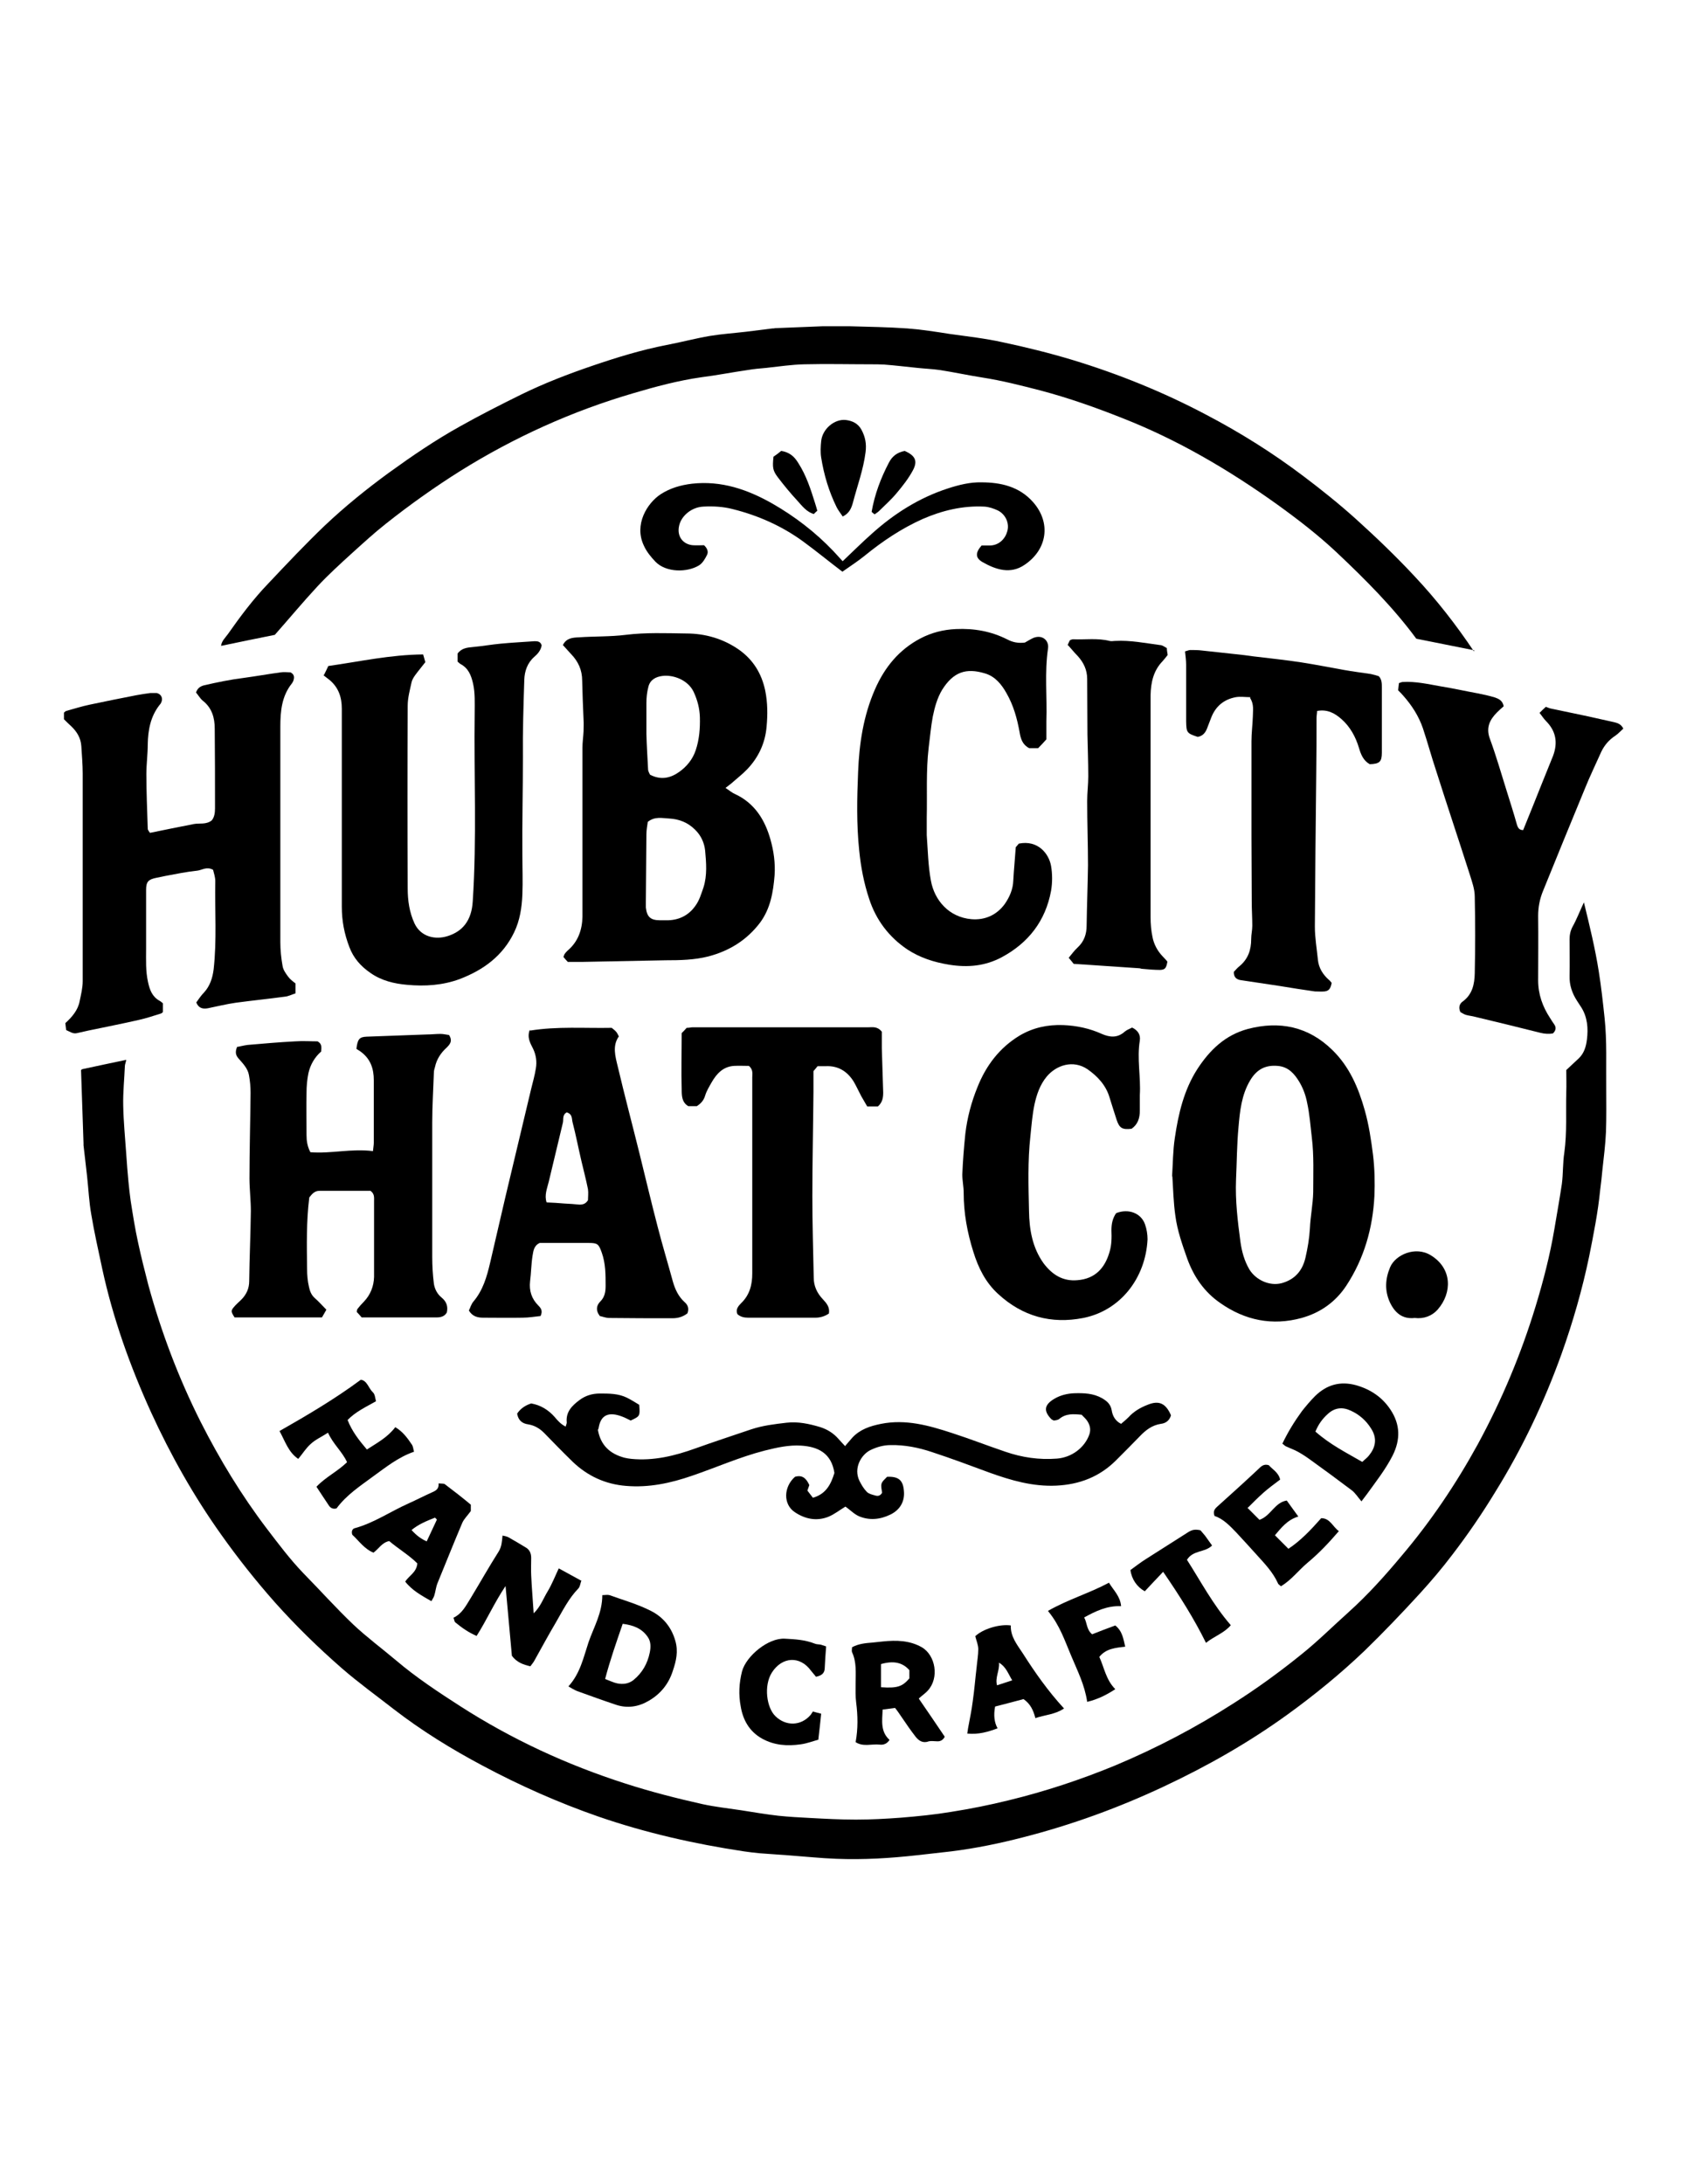
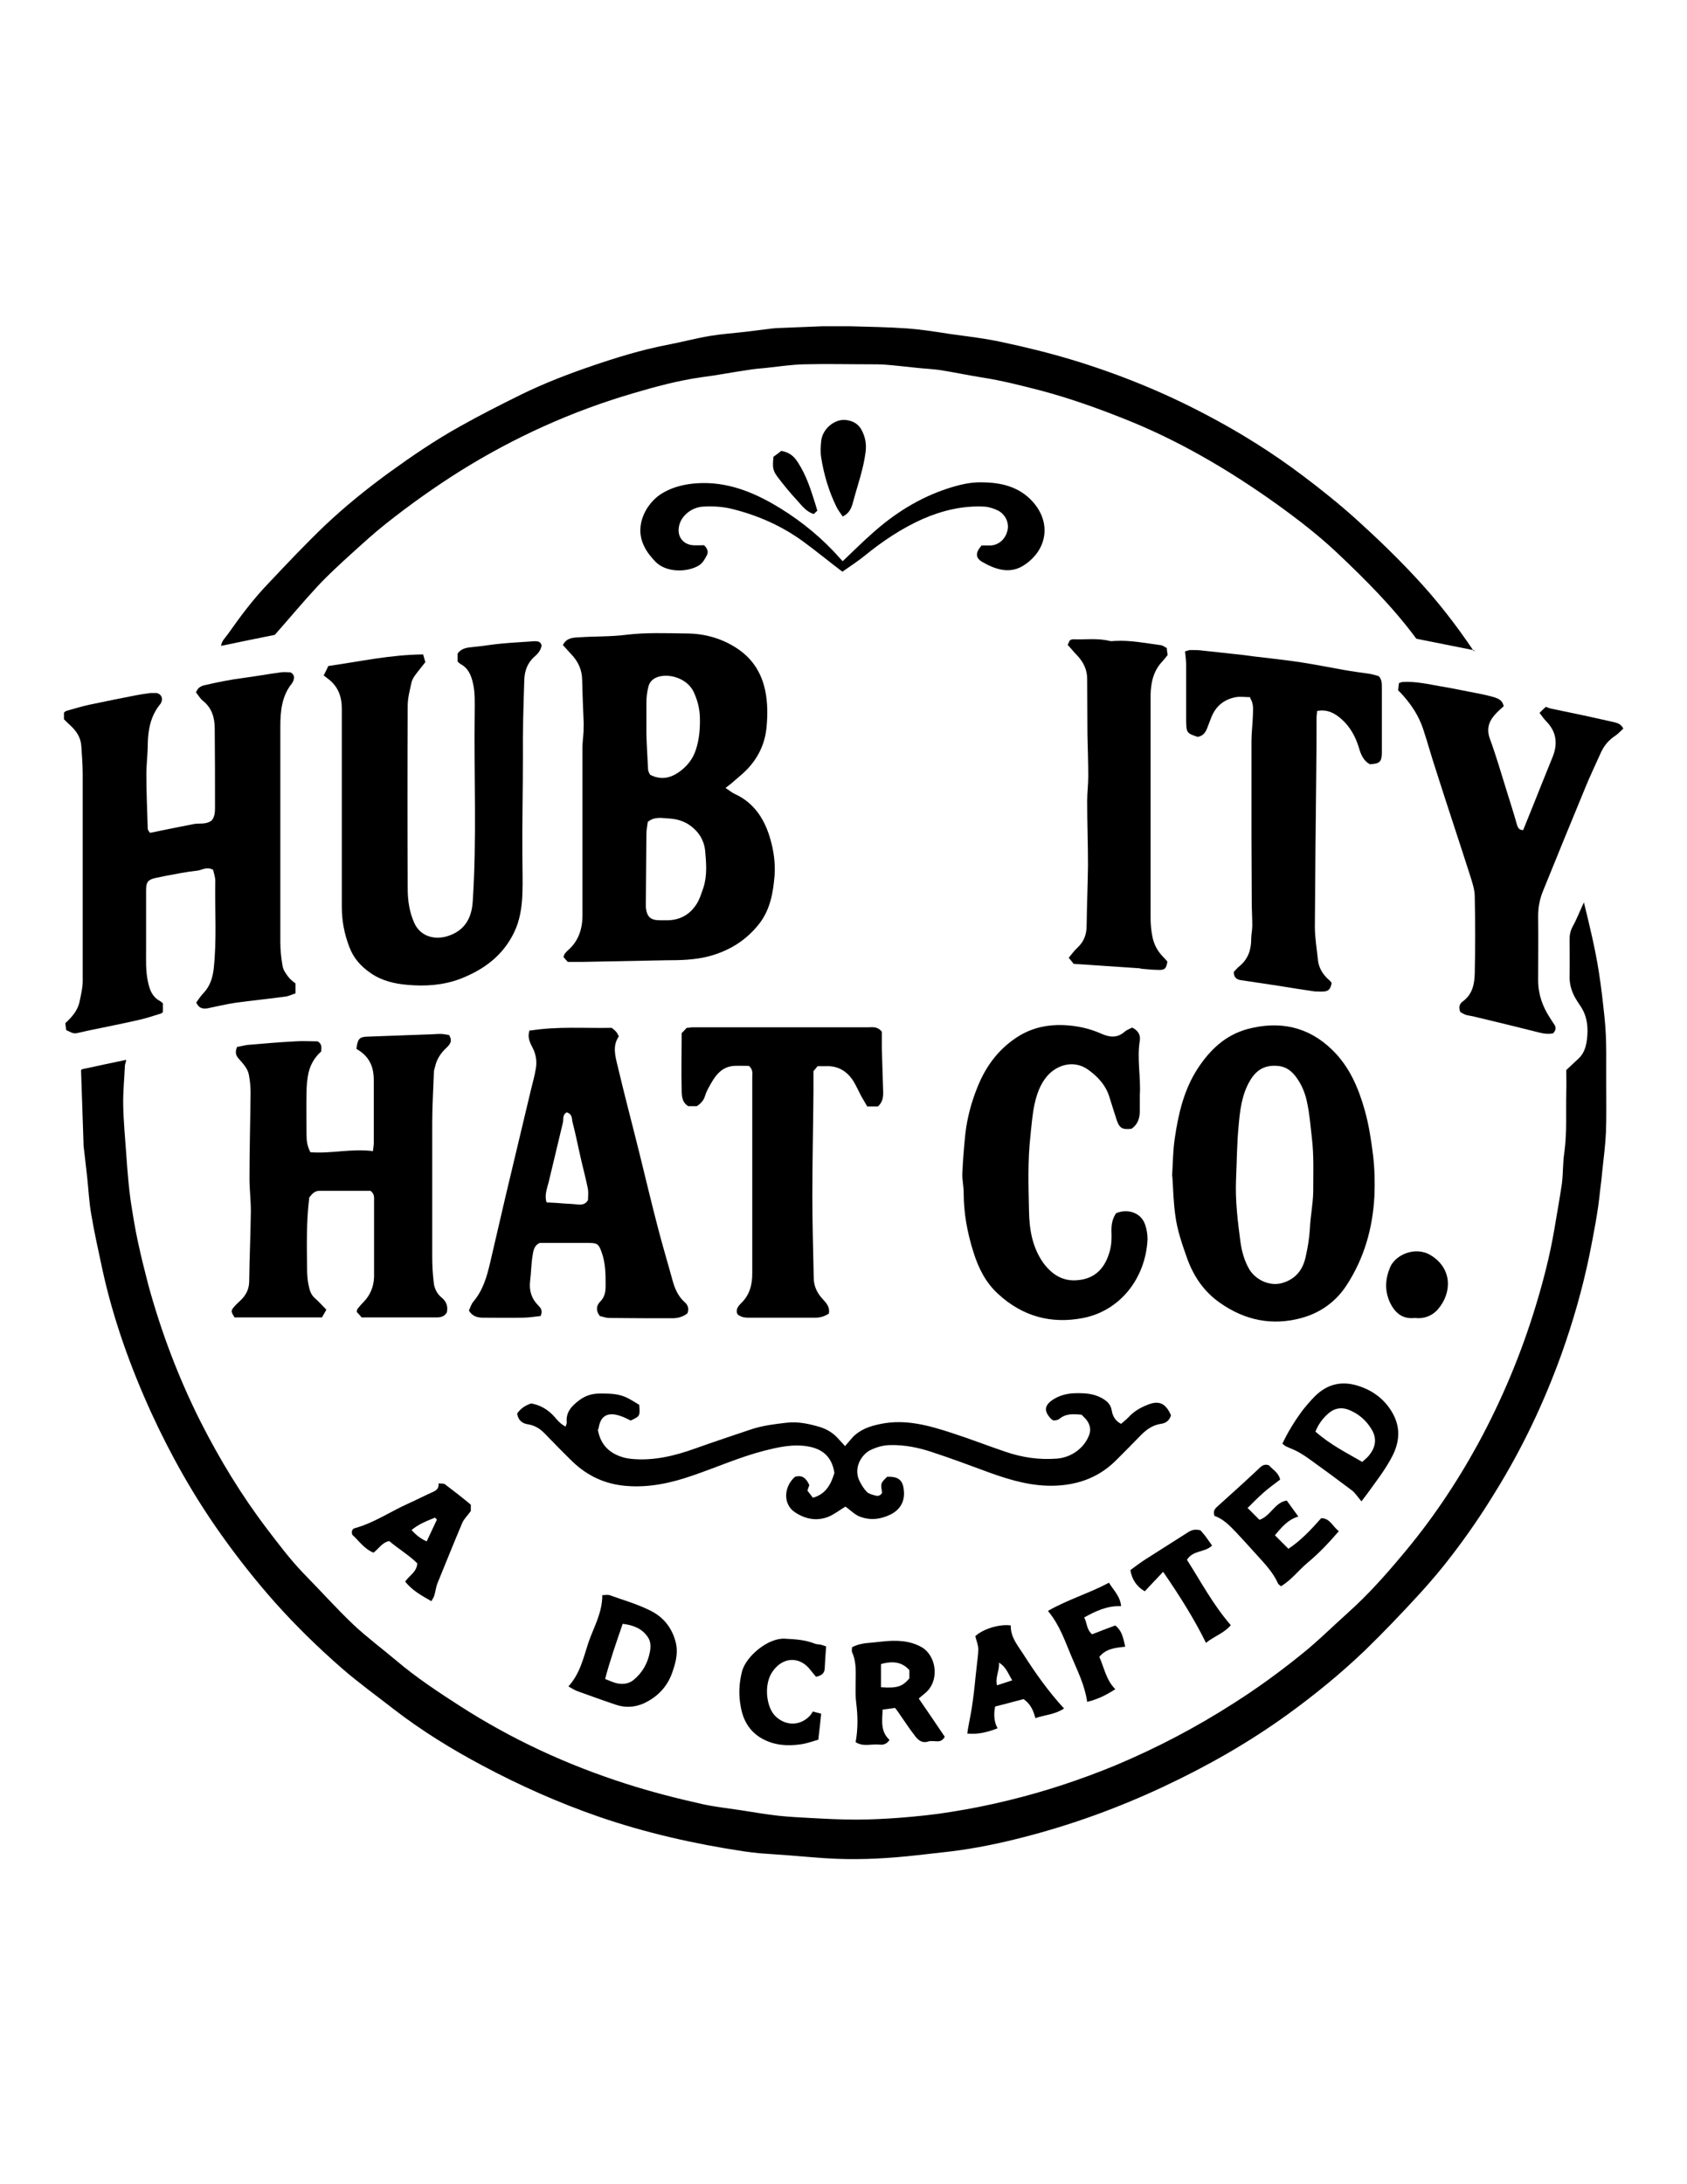
<svg xmlns="http://www.w3.org/2000/svg" id="Layer_1" data-name="Layer 1" version="1.1" viewBox="0 0 612 792">
  <defs>
    <style>
      .cls-1 {
        fill: #000;
        stroke-width: 0px;
      }
    </style>
  </defs>
  <path class="cls-1" d="M29.8,387.7c5.6-1.2,10.7-2.3,16-3.4-.2,1.1-.5,1.7-.5,2.3-.2,4.7-.7,9.5-.6,14.2.1,5.9.7,11.8,1.1,17.7.2,3.3.5,6.7.8,10,.2,2.3.5,4.6.8,6.9.8,5.1,1.6,10.2,2.7,15.2,1.1,5.1,2.4,10.3,3.7,15.3,4.7,17.2,11,33.8,19,49.7,6.9,13.6,14.8,26.6,24,38.7,4.2,5.5,8.4,11.1,13.2,16.1,6.1,6.2,11.9,12.7,18.2,18.7,4.9,4.6,10.3,8.6,15.4,12.9,7.3,6.2,15.3,11.5,23.4,16.7,18.7,12,38.6,21.2,59.8,28,9.3,3,18.7,5.4,28.1,7.5,4.6,1,9.3,1.5,13.9,2.2,4.5.7,9.1,1.5,13.6,2,3.8.4,7.6.6,11.4.8,5.6.3,11.1.6,16.7.6,5.4,0,10.9-.3,16.3-.7,6.1-.5,12.2-1.1,18.2-2.1,7-1.1,14-2.5,20.9-4.2,13.2-3.2,26.2-7.5,38.8-12.7,15-6.3,29.3-13.8,43-22.6,8.5-5.4,16.6-11.3,24.4-17.6,6-4.8,11.4-10.2,17.1-15.3,7-6.3,13.3-13.3,19.3-20.5,10.6-12.5,19.7-26,27.6-40.4,8.7-16,15.7-32.7,21-50.1,2.8-9.2,5.2-18.5,6.8-28,.9-5.4,1.9-10.9,2.7-16.3.5-3.8.3-7.6.9-11.4,1-7.3.5-14.6.7-21.9.1-2.7,0-5.3,0-8,1.5-1.4,3-2.8,4.5-4.2,2-1.9,2.7-4.4,3-6.9.5-4,.2-8.1-2.1-11.7-.5-.8-1-1.5-1.5-2.3-1.8-2.8-2.8-5.7-2.7-9.1.1-4.4,0-8.8,0-13.2,0-1.6.3-3.1,1.1-4.6,1.5-2.7,2.6-5.6,4.1-8.8,2.1,8.6,4.1,16.8,5.4,25.1.9,5.6,1.5,11.2,2.1,16.8.9,8.5.5,16.9.6,25.4,0,5.3.1,10.7-.1,16-.2,4.6-.8,9.2-1.3,13.8-.2,2.4-.5,4.8-.8,7.2-.8,8.1-2.4,16.1-4,24.1-2.5,12-5.9,23.8-10,35.3-6.3,17.5-14.2,34.2-24,50-4.8,7.9-10,15.5-15.6,22.8-3.7,4.9-7.7,9.6-11.8,14.1-6.5,7.1-13.2,14.1-20.1,20.8-8.7,8.3-18,15.9-27.8,23-14.1,10.2-29.2,18.8-45,26.2-16.4,7.7-33.4,13.9-51,18.4-8.5,2.2-17.2,4-26,5.1-4.1.5-8.2.9-12.4,1.4-9.8,1.1-19.6,1.7-29.5,1.3-5.5-.2-11.1-.8-16.6-1.2-3.7-.3-7.4-.5-11.1-.8-1.9-.2-3.9-.4-5.8-.7-17.9-2.7-35.6-6.7-52.7-12.6-14.4-5-28.4-11.2-41.9-18.4-11.3-6-22.2-12.7-32.3-20.5-6.3-4.9-12.8-9.6-18.8-14.8-8.6-7.5-16.7-15.4-24.3-23.9-7-7.9-13.5-16.1-19.6-24.7-9.9-13.9-18.3-28.8-25.4-44.3-7.6-16.7-13.8-34-17.7-52-1.4-6.6-2.9-13.2-4-19.8-.8-4.5-1-9.2-1.5-13.7-.4-3.8-.9-7.6-1.3-11.3,0-.2,0-.5,0-.7-.3-8.8-.6-17.6-.9-26.6Z" />
  <path class="cls-1" d="M534.8,235.8c-7-1.4-13.9-2.8-21-4.2-8.4-11.4-18.5-21.5-28.9-31.3-6.7-6.3-14.1-12-21.6-17.4-8.8-6.3-17.9-12.2-27.3-17.5-9.2-5.2-18.7-9.8-28.6-13.7-9.8-3.9-19.7-7.4-29.9-10.1-7-1.8-14-3.6-21.1-4.7-5.1-.8-10.2-1.9-15.3-2.7-2.7-.4-5.5-.5-8.3-.8-4-.4-8-.9-12-1.2-1.6-.1-3.3-.1-4.9-.1-8,0-16-.2-24.1,0-4.6.1-9.2.8-13.8,1.3-2.3.2-4.6.4-6.9.8-5.6.8-11.1,1.9-16.7,2.6-8.4,1.2-16.6,3.4-24.7,5.8-22.2,6.5-43,15.9-62.6,28.1-9.4,5.9-18.4,12.3-27.1,19.2-4.2,3.3-8.1,6.9-12.1,10.5-4.4,4-8.8,8-12.8,12.3-5.2,5.6-10.1,11.5-15.4,17.5-6.1,1.2-12.7,2.6-19.5,4,.2-1.8,1.5-2.9,2.5-4.3,4.5-6.4,9.2-12.7,14.7-18.4,6.7-7.1,13.4-14.2,20.4-20.9,7.3-6.9,15.2-13.3,23.3-19.2,8.3-6,16.8-11.8,25.8-16.8,7.3-4.1,14.8-7.9,22.3-11.6,8.4-4.1,17-7.4,25.8-10.4,8.8-3,17.6-5.7,26.8-7.5,5.3-1,10.5-2.4,15.8-3.3,4.3-.7,8.7-1,13-1.5,3.2-.4,6.4-.8,9.6-1.2.3,0,.7,0,1-.1,5.8-.2,11.6-.5,17.4-.7,3.1,0,6.3,0,9.4,0,7.1.2,14.1.3,21.2.8,5.2.4,10.3,1.2,15.4,2,6.4.9,12.8,1.6,19.1,3,8.5,1.8,17,3.9,25.3,6.4,16.8,5.1,33.1,11.7,48.6,19.9,12.4,6.5,24.2,13.9,35.3,22.3,6.5,4.9,13,10.1,19.1,15.6,7.3,6.6,14.5,13.5,21.2,20.7,7.9,8.4,15,17.5,21.5,27.2Z" />
  <path class="cls-1" d="M23.2,260.9v-2.5c.3-.2.5-.5.8-.6,2.9-.8,5.7-1.7,8.6-2.3,5.6-1.2,11.2-2.3,16.8-3.4,1.7-.3,3.4-.6,5.1-.8.8,0,1.6,0,2.4,0,1.6.4,2.3,1.9,1.6,3.4-.1.3-.3.6-.6.9-3.3,4.2-4.2,9.1-4.3,14.3,0,3.6-.5,7.2-.5,10.8,0,6.6.3,13.2.5,19.8,0,.5.5,1,.8,1.5,5.4-1.1,10.7-2.2,15.9-3.2,2.1-.4,4.4.3,6.5-1.3,1-1.2,1.2-2.8,1.2-4.4,0-9.6,0-19.3-.1-28.9,0-3.9-1-7.5-4.3-10.1-1-.8-1.7-2.1-2.5-3,.6-1.6,1.5-2.2,2.9-2.6,4.8-1.1,9.6-2.1,14.5-2.7,4.4-.6,8.9-1.4,13.3-2,1.2-.2,2.5,0,3.6,0,1.5.8,1.4,1.9,1,3.1-.1.3-.3.6-.5.9-3.7,4.6-4.2,10.1-4.2,15.7,0,26,0,52.1,0,78.1,0,2.9.3,5.8.8,8.6.2,1.4,1.1,2.7,2,3.9.7,1,1.8,1.8,2.7,2.5v3.6c-1.3.4-2.6,1.1-3.9,1.2-5.9.8-11.9,1.4-17.8,2.2-3.4.5-6.7,1.3-10.1,2-1.7.3-3.3.1-4.2-2.1.8-1.1,1.7-2.5,2.8-3.6,2.2-2.4,3.1-5.3,3.5-8.4,1.2-10.7.4-21.3.6-32,0-1.4-.5-2.9-.8-4.1-2.3-1.3-4,.1-5.7.3-3.9.4-7.7,1.2-11.5,1.9-1.1.2-2.2.5-3.4.7-2.9.6-3.7,1.4-3.7,4.4,0,7.1,0,14.2,0,21.3,0,4.1-.2,8.1.7,12.1.6,2.8,1.5,5.3,4.2,6.8.4.2.7.5,1.2.9v3.2c-.2.1-.4.4-.7.5-2.6.8-5.2,1.7-7.9,2.3-6.1,1.4-12.3,2.6-18.5,3.9-1.3.3-2.7.6-4,.9-1.5.4-2.6-.5-4-1.1-.1-.8-.2-1.6-.3-2.5,2.4-2.2,4.6-4.7,5.2-8,.5-2.4,1.1-4.8,1.1-7.2,0-25.1,0-50.2,0-75.3,0-3.3-.3-6.7-.5-10-.2-2.9-1.6-5.2-3.7-7.2-.9-.8-1.7-1.6-2.6-2.5Z" />
  <path class="cls-1" d="M206.1,348.9c-.7-.7-1.2-1.3-1.7-1.9.2-.4.2-.8.4-1,.3-.5.7-.9,1.1-1.3,3.8-3.2,5.3-7.5,5.4-12.3,0-7.5,0-15.1,0-22.6,0-12.9,0-25.8,0-38.7,0-2,.3-3.9.4-5.9,0-1.4.1-2.8,0-4.2-.2-4.7-.4-9.5-.5-14.2,0-3.8-1.4-6.9-4-9.6-1-1.1-2-2.2-3-3.3,1.3-2.6,3.6-2.7,5.8-2.8,5.7-.4,11.4-.2,17-.9,7.3-.9,14.6-.6,21.9-.5,6.9,0,13.5,1.9,19.2,5.9,5.1,3.6,8.2,8.6,9.5,14.8.9,4.4.9,8.8.5,13.1-.5,5.9-2.9,11.1-7,15.4-1.7,1.8-3.8,3.4-5.7,5.1-.6.5-1.3,1-2.2,1.7,1.5,1,2.4,1.8,3.6,2.3,7,3.3,10.7,9.3,12.7,16.4,1.2,4.2,1.8,8.6,1.5,13-.5,6.1-1.5,12.1-5.3,17.2-4.8,6.3-11.1,10.2-18.7,12.2-5.1,1.3-10.3,1.4-15.5,1.4-10.2.2-20.4.4-30.6.6-1.5,0-3,0-4.8,0ZM235,298c-.2,1.4-.5,3-.5,4.6-.1,8.1-.1,16.2-.2,24.4,0,.7,0,1.4,0,2.1.4,3.4,1.7,4.6,5.2,4.6.7,0,1.4,0,2.1,0,4.5.1,8.2-1.7,10.7-5.3,1.4-1.9,2.1-4.3,2.9-6.6,1.4-4.4,1-9,.6-13.4-.3-2.8-1.5-5.5-3.7-7.6-2.6-2.6-5.8-3.8-9.3-4-2.5-.1-5.3-.9-7.9,1.3ZM235.8,280.9c4,2.1,7.5,1.2,10.6-1,2.8-2,4.9-4.6,6-7.9,1.3-3.9,1.6-7.9,1.5-11.9-.1-3.3-.9-6.3-2.3-9.3-2.1-4.3-7.4-6.2-11.3-5.7-2.4.3-4.5,1.4-5.1,4-.5,1.9-.7,3.9-.7,5.8,0,3.7,0,7.4,0,11.2.1,4.3.4,8.6.6,12.8,0,.8.5,1.5.7,2Z" />
  <path class="cls-1" d="M117.5,244.8c.7-1.4,1.1-2.2,1.6-3.3,11.3-1.6,22.5-4.1,34.4-4.2.3,1.1.6,2,.8,2.8-1.3,1.7-2.5,3.1-3.6,4.6-.6.8-1.2,1.8-1.4,2.7-.6,2.8-1.4,5.6-1.4,8.5-.1,22.1-.1,44.2,0,66.2,0,4.4.6,8.7,2.5,12.8,2.3,4.8,7.5,6,12.1,4.5,5.3-1.7,8.6-5.6,9-12.6,1.5-22.7.4-45.5.7-68.3,0-3.6.2-7.2-.6-10.7-.7-3-1.7-5.5-4.5-7-.4-.2-.7-.6-1.1-.9v-2.9c1.4-2,3.5-2.2,5.7-2.4,3.3-.3,6.6-.9,9.9-1.2,4.1-.4,8.3-.6,12.4-.9,1.2,0,2.1.2,2.5,1.5-.3,1.8-1.4,3.1-2.7,4.2-2.5,2.2-3.5,5.2-3.6,8.3-.3,9.4-.6,18.8-.5,28.2,0,11.7-.3,23.4-.2,35.1,0,4.9.2,9.8,0,14.6-.2,4.7-.9,9.4-3,13.7-4.1,8.5-11.1,13.6-19.7,16.9-6.2,2.3-12.7,2.7-19.1,2.1-4.7-.4-9.3-1.5-13.3-4.3-3.5-2.4-6.2-5.4-7.7-9.5-1.8-4.7-2.7-9.4-2.7-14.5,0-23.9,0-47.9,0-71.8,0-4.2-1.2-7.7-4.4-10.4-.7-.6-1.5-1.1-2.4-1.9Z" />
  <path class="cls-1" d="M85.6,379.7c1.3-.2,2.7-.6,4.2-.8,5.8-.5,11.5-1,17.3-1.3,2.8-.2,5.5,0,8.1,0,1.7.9,1.4,2.3,1.3,3.7-2.3,2-3.9,4.7-4.6,7.8-.5,2.4-.7,4.8-.7,7.2-.1,5.1,0,10.2,0,15.3,0,2.1.3,4.1,1.4,6.2,7.5.6,14.9-1.4,22.7-.4.1-1.2.3-2.1.3-3,0-7.6,0-15.1,0-22.7,0-4.1-1.1-7.5-4.4-10.1-.7-.6-1.6-1-1.9-1.3.4-3.5,1.1-4.3,3.7-4.4,7.3-.3,14.6-.5,21.9-.8,1.6,0,3.2-.2,4.9-.2,1.1,0,2.2.3,3.1.4,1.4,2.2.3,3.4-.9,4.6-2.1,1.9-3.6,4.2-4.2,7-.2.7-.4,1.3-.4,2-.2,6-.6,12.1-.6,18.1,0,16.3,0,32.5,0,48.8,0,3.2.2,6.5.6,9.7.3,1.9,1.2,3.7,2.8,5,1.7,1.4,2.4,3.1,1.9,5.4-.7,1.3-2,1.8-3.6,1.8-9.1,0-18.1,0-27.3,0-.6-.7-1.2-1.4-1.8-2,.1-.5.1-.8.3-1.1.7-.9,1.5-1.8,2.3-2.6,2.4-2.5,3.6-5.6,3.7-9,0-9.2,0-18.4,0-27.5,0-1.3.2-2.6-1.3-3.7-6,0-12.2,0-18.5,0-1.9,0-2.8,1.3-3.7,2.4-1.1,8.8-.9,17.4-.8,26,0,2.2.2,4.4.7,6.5.3,1.4.8,2.8,2,3.9,1.5,1.3,2.8,2.8,4.3,4.3-.5.9-1,1.8-1.6,2.8h-31.7c-1.3-2-1.4-2.4-.3-3.7.8-1,1.8-1.8,2.7-2.7,1.9-1.9,2.9-4.1,2.9-6.8.1-8.5.5-16.9.6-25.4,0-3.9-.5-7.9-.5-11.8,0-10.3.3-20.6.4-31,0-2.2-.2-4.4-.6-6.5-.4-2.3-2.1-4.1-3.6-5.8-1-1.1-1.6-2.2-.7-4.4Z" />
  <path class="cls-1" d="M425.2,426.6c.3-4.8.3-9.4,1-14,1.3-8.8,3.3-17.4,8.2-25,4.5-6.9,10.1-12.3,18.3-14.5,11.5-3,21.9-.9,30.6,7.6,6.2,6,9.5,13.7,11.8,21.9,1.5,5.3,2.3,10.7,3,16.2.6,5,.7,10,.5,14.9-.6,11.6-3.7,22.6-10.2,32.5-3.9,5.9-9.4,9.8-16.2,11.7-10.6,2.9-20.5.9-29.5-5.4-5.8-4-9.6-9.5-12-16.1-1.8-5.1-3.6-10.2-4.3-15.5-.7-4.8-.8-9.7-1.1-14.4ZM448.4,427.8c-.3,7.6.6,15,1.6,22.5.5,3.5,1.4,6.9,3.3,10.1,2.4,3.8,7.3,6,11.6,4.9,4.8-1.3,7.6-4.5,8.7-9.3.8-3.5,1.4-7,1.6-10.6.2-4.4,1.1-8.7,1.2-13.1,0-6.6.3-13.2-.5-19.8-.5-4.2-.8-8.5-1.7-12.6-.5-2.7-1.5-5.4-2.9-7.7-1.7-2.8-3.9-5.4-7.8-5.7-4.6-.4-7.7,1.4-10,5.3-3.1,5.2-3.7,11.1-4.2,16.9-.6,6.3-.6,12.7-.9,19.1Z" />
-   <path class="cls-1" d="M368.5,307.2c.3-.4.9-1,1.1-1.3,6.9-1.4,10.9,3.6,11.7,8.1.5,2.9.5,6.1,0,9-2,10.9-8.2,18.9-17.9,24.1-6,3.2-12.3,3.8-19.1,2.7-5.5-.9-10.5-2.5-15.1-5.5-6.7-4.5-11.4-10.7-13.9-18.4-1.9-5.7-3-11.5-3.6-17.5-1-9.5-.8-19-.4-28.5.4-10.2,1.9-20.3,6.1-29.9,3.5-8,8.7-14.4,16.5-18.5,4-2.1,8.3-3.2,12.9-3.4,6.6-.3,12.8.8,18.7,3.8,1.9,1,3.9,1.4,6.3,1.1.9-.5,2-1.2,3.1-1.7,3.3-1.3,5.7,1,5.3,3.8-1.3,8.8-.3,17.6-.6,26.4,0,2.1,0,4.2,0,6.6-.9,1-2,2.2-3,3.2h-3.2c-2.4-1.2-3.1-3.3-3.5-5.7-.9-5-2.2-9.8-4.8-14.3-1.8-3.2-4.1-6-7.7-7.1-6.9-2.1-11.5-.6-15.6,5.9-1.8,3-2.7,6.3-3.4,9.7-.7,3.7-1,7.5-1.5,11.3-1,8.5-.5,16.9-.7,25.4,0,2.1,0,4.2,0,6.3.4,5.5.5,11.1,1.5,16.5,1.3,7.2,6.6,13.3,14.7,14,4.8.4,9.1-1.4,12.1-5.5,1.8-2.6,3-5.4,3.1-8.6.2-3.8.6-7.6.9-12.1Z" />
  <path class="cls-1" d="M192.3,373.7c9.9-1.6,19.7-.8,29.6-1,.6.5,1.2.9,1.6,1.4.4.4.6,1,1,1.7-2.4,3.4-1.3,7.2-.4,10.9,2.5,10.6,5.3,21.1,7.9,31.6,2.2,8.9,4.3,17.8,6.6,26.6,1.7,6.6,3.7,13.2,5.5,19.8.8,2.8,2,5.4,4.2,7.4,1.3,1.1,1.7,2.4,1.1,4.1-1.5,1.2-3.3,1.8-5.4,1.8-7.7,0-15.3,0-23-.1-1.2,0-2.4-.5-3.4-.7-1.6-2.1-1.2-3.9.2-5.3,1.6-1.6,1.9-3.5,1.9-5.7,0-4,0-8.1-1.4-12-1.1-3.1-1.5-3.5-4.7-3.5-6,0-12.1,0-17.8,0-2.2,1-2.3,3-2.6,4.6-.5,3.1-.5,6.2-.9,9.3-.4,3.5.6,6.4,3,8.8.9.9,1.7,1.9.8,3.8-2,.2-4.3.6-6.5.6-4.8.1-9.5,0-14.3,0-2,0-3.9-.4-5.2-2.6.5-1,.8-2.2,1.6-3.2,3.5-4.1,4.9-9,6.1-14.1,1.9-8,3.7-16.1,5.6-24.1,3.1-13,6.2-26,9.3-39,.6-2.4,1.3-4.9,1.7-7.4.4-2.4.1-4.8-1-7.1-1-2-2.3-4.1-1.2-6.9ZM205.7,403.3c-1.8.9-1.2,2.5-1.5,3.8-1.7,7.1-3.4,14.2-5.1,21.3-.6,2.5-1.7,5-.8,7.6,2.2.1,4.3.2,6.4.4,1.8.1,3.7.2,5.5.4,1.3,0,2.3-.3,3.1-1.6,0-1.2.2-2.6,0-4-.7-3.5-1.6-6.9-2.4-10.3-1.1-4.7-2-9.4-3.2-14-.3-1.2,0-2.9-2-3.5Z" />
  <path class="cls-1" d="M552.6,300.9c2.3-5.7,4.6-11.3,6.8-16.9,1.3-3.3,2.7-6.6,4-9.9,1.8-4.8,1.1-9-2.6-12.7-.8-.8-1.4-1.8-2.3-2.9.8-.8,1.5-1.5,2.3-2.2.6.2,1.2.5,1.7.6,4.6,1,9.2,1.9,13.8,2.9,3.1.7,6.3,1.4,9.4,2.1,1.2.3,2.4.7,3.2,2.3-.9.8-1.8,1.8-2.8,2.5-2.3,1.5-4,3.4-5.2,5.9-2,4.5-4.2,9-6,13.5-5.1,12.3-10.1,24.6-15.1,36.9-1.2,2.9-1.8,5.9-1.8,9.1.1,7.8,0,15.6,0,23.4,0,5,1.6,9.5,4.3,13.6.5.8,1,1.6,1.5,2.3.8,1.1.7,2.2-.4,3.3-1.4.3-3,.2-4.6-.2-7.9-2-15.8-3.9-23.7-5.8-1.1-.3-2.3-.4-3.3-.7-.7-.2-1.4-.7-2-1-.8-1.7-.3-3.1.9-3.9,3.5-2.6,4.2-6.3,4.3-10.1.2-9.3.2-18.6,0-27.9,0-2.7-1-5.4-1.8-8-4-12.5-8.2-25-12.2-37.6-1.7-5.1-3.1-10.3-4.8-15.4-1.5-4.4-4-8.3-7.1-11.8-.5-.6-1.1-1.2-1.9-2,.1-.8.2-1.7.3-2.6.7-.2,1-.4,1.3-.4,4.8-.3,9.4.8,14,1.6,4.4.7,8.8,1.7,13.2,2.5,2.1.4,4.3.9,6.3,1.5,1.4.5,2.8,1.1,3.2,3.2-.8.7-1.6,1.4-2.4,2.2-2.7,2.7-4.1,5.6-2.6,9.6,2.2,6,4,12.2,5.9,18.3,1.3,4.2,2.7,8.5,3.9,12.8.4,1.3.9,2,2.3,2Z" />
  <path class="cls-1" d="M453.6,252.8c-1.9,0-3.6-.3-5.3,0-4.3.8-7.3,3.3-8.9,7.4-.5,1.3-1,2.6-1.5,3.9-.6,1.6-1.6,2.8-3.4,3.1-4-1.3-4.1-1.6-4.2-5.6,0-6.9,0-13.7,0-20.6,0-1.5-.2-3-.4-4.8.5-.1,1.1-.4,1.8-.5,1.5,0,3,0,4.5.2,4,.4,8,.9,12,1.3,2.2.2,4.3.5,6.5.8,5.8.7,11.7,1.3,17.5,2.2,5.1.8,10.2,1.8,15.2,2.7,3.3.6,6.6,1,9.9,1.5,1,.2,2,.5,2.9.8,1.1,1.2,1.1,2.6,1.1,4,0,7.9,0,15.8,0,23.7,0,3.3-.8,4.1-4.4,4.2-2.3-1.3-3.2-3.5-3.9-5.9-1.2-4-3.2-7.7-6.4-10.5-2.4-2.1-5.1-3.6-8.8-2.9,0,.8-.2,1.7-.2,2.6,0,6.7,0,13.5-.1,20.2-.2,18.5-.4,36.9-.5,55.4,0,4,.7,8,1.1,12,.3,3,1.8,5.4,4.1,7.4.4.3.6.7.9,1-.4,2.1-1,2.9-2.6,3.1-1.1.1-2.3,0-3.5,0-4.3-.6-8.6-1.3-12.9-2-4.7-.7-9.3-1.4-14-2.1-1.4-.2-2.6-1-2.5-3,.6-.6,1.3-1.5,2.1-2.1,3.1-2.6,4.2-5.9,4.2-9.8,0-1.6.4-3.2.4-4.8,0-2.9-.2-5.8-.2-8.7,0-7.9-.1-15.8-.1-23.7,0-11.5,0-23,0-34.5,0-3,.4-6,.5-9,0-2.2.5-4.4-1-6.7Z" />
  <path class="cls-1" d="M404.9,439.9c4.5-1.8,9.1,0,10.5,4.1.6,1.7.9,3.6.9,5.4-.7,14-9.8,25.8-23.3,28.5-11.7,2.3-22.1-.6-30.9-8.7-4.6-4.2-7.2-9.5-9-15.3-2.2-7-3.5-14-3.5-21.4,0-2.2-.5-4.4-.5-6.6.2-5,.6-9.9,1.1-14.8.7-5.9,2.2-11.5,4.4-16.9,3.1-7.8,8-14.3,15.3-18.7,4.9-2.9,10.2-4,15.8-3.8,4.9.2,9.6,1.2,14,3.2,3,1.3,5.7,1.5,8.3-.8.8-.7,1.8-1,2.7-1.5,2.1,1,3.1,2.6,2.8,4.7-1.1,6.6.4,13.2,0,19.8,0,1.9,0,3.7,0,5.6,0,2.7-.7,5-3,6.6-3.3.4-4.4-.2-5.4-3.2-.9-2.7-1.7-5.4-2.6-8.2-1.3-4.4-4.4-7.7-8-10.2-5.2-3.5-11.3-1.5-14.8,2.7-2.4,2.9-3.6,6.4-4.4,10-.8,3.8-1.1,7.7-1.5,11.6-1,9-.7,18.1-.5,27.1.1,6.7,1.2,13.3,5.3,19,3.1,4.1,7,6.6,12.3,6.1,6.3-.5,9.9-4.3,11.6-10.2.8-2.6.8-5.3.7-7.9,0-2.3.4-4.3,1.7-6.2Z" />
  <path class="cls-1" d="M318.4,401.2h-3.8c-.7-1.3-1.5-2.5-2.2-3.8-.9-1.7-1.7-3.5-2.7-5.2-2.3-3.7-5.6-5.8-10.1-5.6-.8,0-1.6,0-3,0-.3.4-.9,1.1-1.5,1.8,0,2.6,0,5.2,0,7.7-.1,12.5-.4,25.1-.4,37.6,0,9.9.3,19.7.5,29.6,0,3,1.2,5.6,3.3,7.8,1.4,1.5,2.6,2.9,2.2,5.2-1.5,1-3.1,1.5-4.9,1.5-8.1,0-16.3,0-24.4,0-1.5,0-2.8-.3-3.9-1.3-.7-1.7.3-2.9,1.4-4,3.1-3,4-6.7,4-10.7,0-23.7,0-47.4,0-71.1,0-1.3.4-2.8-1.2-4.2-1.6,0-3.6-.1-5.5,0-3.9.3-6.2,2.8-8,5.9-.9,1.6-1.9,3.2-2.4,4.9-.5,1.7-1.5,2.8-3,3.8h-3.1c-2.4-1.4-2.4-3.9-2.4-6.1-.2-6.6,0-13.2,0-20.4.6-.6,1.4-1.4,1.8-1.9,1.1,0,1.6-.2,2.1-.2,21.3,0,42.5,0,63.8,0,1.6,0,3.3-.4,4.9,1.6,0,1.7,0,3.9,0,6,.2,5.3.3,10.7.5,16,0,1.8-.2,3.5-1.8,5Z" />
  <path class="cls-1" d="M306.7,524.2c.9-1,1.7-2,2.5-2.9,2.8-3,6.4-4.2,10.4-5,9-1.8,17.4.6,25.7,3.3,6.5,2.1,12.9,4.6,19.4,6.8,6.1,2.1,12.3,3,18.7,2.5,5.3-.4,10.1-3.9,11.8-8.8.6-1.8.2-3.4-.8-4.9-.6-.9-1.4-1.5-2-2.2-3-.3-5.7-.5-8.1,1.5-.6.5-1.5.5-2,.6-.5-.3-.7-.3-.9-.5-2.9-3-2.6-5.2,1.1-7.4,2.2-1.3,4.7-1.9,7.2-2,3.5-.1,6.9,0,10.1,1.8,1.7,1,3.1,2.1,3.5,4.4.3,1.9,1.2,3.8,3.4,4.9.8-.7,1.8-1.5,2.7-2.4,1.9-2.1,4.3-3.5,6.9-4.5,4.1-1.7,6.6-.6,8.5,3.8-.5,1.8-1.8,2.9-3.7,3.1-3.2.5-5.5,2.3-7.6,4.5-2.8,2.9-5.7,5.8-8.6,8.7-6,6-13.3,8.8-21.7,9.2-8.5.4-16.4-1.9-24.2-4.7-7-2.6-14-5.2-21-7.5-4.8-1.6-9.8-2.6-14.9-2.5-2.6,0-5,.7-7.3,1.8-3.3,1.6-6.3,6.5-4,11.2.7,1.4,1.6,2.9,2.7,4,.7.7,2,1,3.1,1.3,1,.3,1.8,0,2.4-1-.1-1.1-.5-2.3-.2-3.3.3-1,1.4-1.8,2-2.5,4.2-.2,5.8,1.3,6.1,5,.4,3.7-1.2,6.9-4.9,8.7-3.7,1.8-7.6,2.2-11.4.6-1.8-.8-3.3-2.4-4.9-3.5-2,1.2-4,2.8-6.2,3.7-4.3,1.7-8.5.8-12.2-1.7-4.2-2.8-4.1-9.1.1-12.8,2.7-.8,4.1.6,5.2,3-.2.5-.4,1.2-.7,2,.6.8,1.3,1.7,2,2.6,4.9-1.4,6.6-5.1,7.8-9-1.1-7.3-6.1-9.5-12-9.9-4.5-.3-8.9.7-13.3,1.8-9,2.3-17.5,6.1-26.3,9.1-7.8,2.7-15.7,4.4-24,3.7-7.5-.6-14-3.6-19.4-8.8-3.5-3.4-6.9-6.9-10.3-10.4-1.6-1.6-3.4-2.7-5.7-3.1-2.4-.3-3.7-1.6-4.1-3.9q1.7-2.6,5.1-3.7c3.4.6,6.2,2.3,8.5,4.9,1.1,1.3,2.2,2.6,4,3.5.2-.7.4-1.1.4-1.5-.4-3.8,1.9-6.1,4.6-8.1,2.1-1.6,4.6-2.4,7.4-2.4,3.4,0,6.7,0,9.8,1.5,1.6.8,3.2,1.8,4.5,2.6.3,4.1.3,4.1-3.1,5.7-.9-.4-1.9-1-3-1.4-4.9-1.9-7.8-.7-8.6,3.9,0,.3-.2.7-.3.9,1,5.6,4.4,8.7,9.7,10.1.8.2,1.6.3,2.4.4,8.1.8,15.8-1.1,23.3-3.8,6.7-2.4,13.4-4.6,20.2-6.9,4.2-1.4,8.5-1.9,12.8-2.4,4.2-.5,8.3.4,12.3,1.6,2.5.8,4.8,2.2,6.6,4.3.7.8,1.4,1.5,2.4,2.6Z" />
  <path class="cls-1" d="M387.3,233.9c.4-.8.6-1.4.9-1.8.4-.1.7-.3,1.1-.3,4.4.2,8.8-.5,13.2.6.7.2,1.4,0,2.1,0,5.5-.3,10.8.8,16.2,1.5.9,0,1.7.7,2.5,1.1,0,.9.2,1.7.3,2.5-.6.8-1.2,1.5-1.8,2.2-3.4,3.5-4.3,7.8-4.4,12.4,0,26.8,0,53.7,0,80.5,0,2.4.2,4.9.7,7.2.5,2.6,1.8,5,3.6,6.9.6.7,1.3,1.3,1.8,2-.4,2.3-.8,2.9-2.6,3-2.2,0-4.4-.2-6.6-.4-.3,0-.7-.2-1-.2-3.9-.3-7.8-.5-11.8-.8-3.9-.3-7.8-.5-12-.8-.5-.6-1-1.3-1.8-2.2,1.1-1.3,2-2.6,3.2-3.7,2.4-2.2,3.3-4.9,3.3-8,.1-7.3.4-14.5.5-21.8,0-7.8-.3-15.5-.3-23.3,0-3,.4-6,.4-9,0-5.1-.2-10.2-.3-15.2,0-6.7-.1-13.4-.1-20.1,0-3.3-1.3-6-3.5-8.4-1.2-1.2-2.3-2.6-3.4-3.8Z" />
  <path class="cls-1" d="M305.8,203.4c3.6-3.4,6.9-6.7,10.4-9.8,8.1-7.3,17.2-13.1,27.7-16.5,4-1.3,8.1-2.3,12.1-2.2,7,0,13.8,1.5,18.8,7.2,6.6,7.5,5.1,17.2-3.1,22.7-5.1,3.5-10.4,1.8-15.3-1-2.6-1.5-2.6-3.4-.3-6,.9,0,1.8,0,2.7,0,3.6.1,5.9-2.5,6.6-5.1.9-2.9-.6-6.2-3.4-7.6-1.5-.7-3.2-1.3-4.9-1.4-7.8-.4-15.3,1.4-22.4,4.5-7.6,3.4-14.5,8-21,13.3-2.6,2.1-5.4,3.9-8.1,5.8-4.9-3.7-9.5-7.5-14.3-11-7.7-5.6-16.3-9.4-25.5-11.7-3.5-.9-7.1-1.1-10.7-.9-4,.2-7.8,3.1-8.7,6.8-1,4.1,1.5,6.9,4.9,7.2,1.4.1,2.8,0,4.1,0,1.1,1,1.7,2.3,1.1,3.5-.7,1.4-1.6,3-2.9,3.8-4.2,2.6-11.9,2.7-15.8-1.3-1.7-1.8-3.2-3.6-4.2-5.8-3.7-7.7,1.2-15.5,6.1-18.7,3.4-2.2,7.2-3.3,11.3-3.8,10.7-1.2,20.2,2.1,29.2,7.2,8.2,4.7,15.6,10.4,22.1,17.2,1.1,1.2,2.2,2.4,3.4,3.7Z" />
-   <path class="cls-1" d="M210.9,573.1c-.4,1.2-.5,2.3-1.1,2.9-3.5,3.6-5.7,8.1-8.2,12.4-2.6,4.4-5.1,9-7.6,13.5-.4.8-1,1.5-1.6,2.3-2.7-.6-5-1.5-6.7-3.8-.7-8-1.5-16.3-2.3-25.3-4.1,6.1-6.8,12.3-10.5,18.1-3-1.3-5.4-3-7.7-4.9-.4-.3-.4-1-.7-1.7,3.2-1.5,4.6-4.5,6.3-7.2,3.4-5.6,6.6-11.3,10.1-16.8,1.1-1.8,1.2-3.6,1.4-5.8.9.2,1.5.3,2.1.6,2.1,1.2,4.2,2.4,6.3,3.7,1.4.8,2,2.1,2,3.8,0,2.1-.1,4.2,0,6.3.2,4.5.6,9,.9,13.8,2.5-2.4,3.5-5.4,5.1-8,1.5-2.5,2.6-5.3,4-8.3,2.7,1.5,5.3,2.9,8.4,4.6Z" />
  <path class="cls-1" d="M218.5,578.4c1,0,1.9-.2,2.6,0,5,1.8,10.3,3.3,15,5.7,4.4,2.2,7.5,5.9,8.9,10.9,1.1,3.8.3,7.3-.9,10.8-1.5,4.8-4.5,8.5-8.9,11-3.6,2.1-7.6,2.7-11.6,1.4-4.8-1.6-9.5-3.3-14.2-5-1-.4-2-1-3.2-1.7,4.3-4.7,5.5-10.6,7.3-16,1.9-5.5,5-10.6,5-17.1ZM219.5,608.8c1.6.6,3,1.3,4.4,1.6,2.1.4,4.1.2,5.9-1.2,3.2-2.6,5.1-6,5.9-9.9.4-1.9.5-4-.7-5.7-2.1-3.1-5.2-4.3-9.1-4.8-2.3,6.7-4.6,13.2-6.4,20.1Z" />
  <path class="cls-1" d="M465.2,523.5c2-4.2,4.4-8.1,7.1-11.8,1.5-1.9,3.1-3.8,4.8-5.5,4.2-4.1,9.1-5.5,14.9-3.9,5.2,1.5,9.4,4.3,12.4,8.8,3.6,5.4,3.7,10.9.8,16.7-2.6,5.1-6.1,9.5-9.4,14.1-.6.8-1.2,1.6-1.9,2.5-1.3-1.5-2.2-3-3.5-4-4.9-3.7-9.8-7.3-14.8-10.9-1.5-1.1-3-2.1-4.6-3-1.4-.8-2.9-1.3-4.4-2-.5-.2-.9-.7-1.5-1.1ZM477.2,519.1c5.3,4.7,11.3,7.7,17,11,.9-.9,1.8-1.5,2.4-2.3,2.3-2.8,3.2-6.1.8-9.8-1.8-2.9-4.3-5.1-7.4-6.5-3-1.4-5.8-1.1-8.3,1.2-1.9,1.7-3.4,3.7-4.5,6.4Z" />
-   <path class="cls-1" d="M122.2,546.9c-1.1.4-2.2.1-2.9-1-1.5-2.2-2.9-4.4-4.5-6.8,3.3-3.5,7.6-5.5,11.1-8.9-1.7-3.8-5.1-6.6-6.9-10.7-2.3,1.5-4.6,2.5-6.3,4.1-1.7,1.5-2.9,3.5-4.5,5.4-3.6-2.4-4.8-6.5-6.8-10.1,10-5.7,19.9-11.5,29.5-18.6,2.3.3,2.8,3.1,4.4,4.6.7.6.8,2,1.1,3.2-3.7,2.1-7.4,3.8-10.3,6.8,1.6,4.1,4.1,7.3,7,10.7,3.7-2.4,7.5-4.4,10.3-8.1,2.7,1.6,4.4,3.9,6,6.3.5.7.5,1.6.8,2.6-5.8,2-10.3,5.7-14.9,9-4.6,3.4-9.5,6.6-13.1,11.4Z" />
  <path class="cls-1" d="M342.6,630c-.7,1.1-1.6,1.5-2.8,1.4-.9,0-1.9-.2-2.8,0-2.1.8-3.6-.1-4.8-1.6-1.8-2.3-3.5-4.8-5.2-7.3-.7-1-1.4-2.1-2.3-3.2-1.5.2-2.9.4-4.5.6-.2,4.2-.8,8,2.5,11-.9,1.4-2.2,1.9-3.6,1.7-2.9-.3-6,.9-8.7-.9.9-4.9.8-9.6.2-14.3-.3-2.3-.2-4.6-.2-7,0-3.8.4-7.7-1.3-11.3-.2-.5,0-1.1,0-1.8,2.4-1.3,4.9-1.5,7.4-1.7,1.3-.1,2.5-.3,3.8-.4,4.9-.5,9.7-.4,14.1,2.1,5,2.9,6.4,11.1,2.2,15.7-.9,1-2.1,1.8-3.3,2.9,3.3,4.8,6.3,9.2,9.4,13.8ZM319.6,611.8c5.9.4,7.7-.2,10.3-3.2v-3c-2.5-2.8-5.7-3.5-10.3-2.2v8.4Z" />
  <path class="cls-1" d="M159.2,537.9c1.1.1,1.9,0,2.2.3,3.2,2.4,6.4,4.9,9.4,7.4v2.3c-1.3,1.8-2.5,2.9-3.1,4.3-3.1,7.3-6,14.6-9,21.9-.6,1.5-.7,3.1-1.2,4.6-.2.6-.6,1.1-1,1.9-3.5-2-7-3.9-9.5-7.1,1.4-2.2,4.1-3.3,4.4-6.6-3-3-6.9-5.3-10.2-8.1-2.6.5-3.8,2.8-5.7,4.2-3.3-1.3-5.3-4.3-7.7-6.5-.4-1.2,0-2.2,1-2.4,6.9-1.9,12.8-6,19.3-8.9,2.9-1.3,5.8-2.8,8.7-4.1,1.4-.6,2.5-1.3,2.3-3.2ZM158.5,551l-.7-.7c-3,1.2-6,2.4-8.5,4.5q2.6,2.9,5.5,4.1c1.2-2.6,2.5-5.3,3.7-7.9Z" />
  <path class="cls-1" d="M452.5,546.7c1.6,1.6,3,3,4.4,4.4,4.1-1.4,5.5-6.3,9.9-7,1.4,1.9,2.7,3.8,4.2,5.8-4,1.2-6.2,4.1-8.5,6.8,1.7,1.7,3.2,3.2,4.9,4.9,4.4-2.9,8.1-6.8,11.9-11.1,3.2,0,4.1,3,6.4,4.7-3.6,4.2-7.3,8.1-11.4,11.5-3.2,2.7-5.8,6.2-9.6,8.5-.5-.5-1-.7-1.1-1.1-1.8-4-4.8-7.1-7.6-10.2-2.5-2.8-5-5.5-7.5-8.2-2.4-2.5-4.8-5-7.9-6-.6-1.7,0-2.5,1-3.4,5-4.5,10-9,14.9-13.6,1-1,2-2,3.8-1.4,1.3,1.5,3.5,2.6,4.1,5.2-2.1,1.6-4.2,3.1-6.1,4.8-1.9,1.7-3.7,3.5-5.6,5.4Z" />
  <path class="cls-1" d="M366.7,589.3c-.2,4.2,2.4,7.2,4.4,10.3,4.4,6.9,9.1,13.6,14.9,19.9-3.2,2.2-6.9,2.3-10.4,3.5-.7-2.8-1.8-5.2-4.3-6.9-3.3.9-6.8,1.8-10.3,2.7q-.9,4.7.9,7.9c-3.5,1.3-6.9,2.3-11,1.9.1-.8.2-1.4.3-2,.6-3.3,1.3-6.5,1.7-9.8.6-4.1.9-8.2,1.4-12.3.2-2.2.6-4.4.6-6.5,0-1.5-.7-3.1-1.1-4.7,2.7-2.6,8.8-4.5,12.9-3.9ZM362.4,602.9c.3,2.8-1.5,5.4-.7,8.2,1.9-.6,3.6-1.2,5.5-1.8-1.5-2.5-2.3-5-4.8-6.4Z" />
  <path class="cls-1" d="M296.9,630.8c-2.1.6-4.2,1.4-6.4,1.7-4.9.7-9.6.4-14.1-2.1-4.6-2.6-6.9-6.8-7.7-11.7-.8-4.2-.6-8.4.5-12.7,1.5-5.5,9.5-12.2,15.6-11.8,3.7.2,7.3.4,10.8,1.8.7.3,1.6.2,2.3.4.6.2,1.2.4,1.8.6-.2,2.7-.4,5.2-.5,7.7,0,2-1.1,2.9-3.2,3.3-.5-.7-1.2-1.4-1.8-2.2-4-5.5-10.5-5.1-14.2.7-3,4.8-1.9,12.7,1.3,15.8,3.8,3.7,9.3,3.6,12.8-.5.2-.3.4-.6.8-1.2.8.2,1.7.5,3,.8-.3,3-.6,5.7-1,9.1Z" />
  <path class="cls-1" d="M380.2,584.1c7.4-4.2,15-6.4,22.1-10.2,1.7,2.8,4.1,4.9,4.4,8.5-5.1-.2-9.2,1.8-13.4,4.1,1.1,1.9.8,4.4,2.9,6.1,2.8-1.1,5.6-2.2,8.4-3.2,2.6,2.1,2.9,4.8,3.6,7.7-3.6.4-7,.7-9.4,3.7,1.8,3.9,2.4,8.3,5.8,11.7-3.2,2.1-6.4,3.7-10.2,4.6-.9-6.2-3.6-11.4-5.8-16.7-2.3-5.4-4.1-11-8.3-16.1Z" />
  <path class="cls-1" d="M421.9,570c-2.5,2.6-4.5,4.8-6.6,7-2.8-1.5-4.8-4.4-5.2-7.7,1.8-1.3,3.7-2.8,5.8-4.1,5-3.2,10.1-6.4,15.1-9.6,1.3-.8,2.4-1.2,4.5-.7.3.4,1,1.1,1.7,2,.8,1.1,1.6,2.2,2.5,3.5-2.5,2.6-6.9,1.6-9.1,5.2,5,7.8,9.4,16.2,15.9,23.7-2.3,2.8-6,4-9,6.4-4.4-8.9-9.6-17.1-15.5-25.7Z" />
  <path class="cls-1" d="M513.2,477.9c-4.5.5-7.2-1.9-9-5.7-1.9-4.2-1.7-8.4.1-12.7,1.9-4.5,9.2-7.8,14.8-4.3,7.8,4.8,7.7,13.6,2.5,19.6-2.1,2.4-5.1,3.5-8.4,3.1Z" />
  <path class="cls-1" d="M305.8,187.4c-.8-1.2-1.7-2.3-2.3-3.5-2.8-5.7-4.6-11.7-5.6-18-.3-1.9-.2-4,0-5.9.4-4.4,4.8-8.2,9-7.7,2.4.3,4.4,1.3,5.6,3.5,1.4,2.6,1.9,5.1,1.5,8.2-.8,6.3-3,12.2-4.6,18.3-.5,1.8-1.2,3.8-3.7,5Z" />
  <path class="cls-1" d="M280.6,165.6c.9-.6,2-1.4,2.8-2.1,3.1.5,4.8,2.1,6.2,4.4,2.9,4.5,4.5,9.5,6.1,14.6.3.9.5,1.7.8,2.7-.5.4-.9.8-1.3,1.2-2.6-.8-4.2-2.9-5.9-4.8-2.5-2.7-4.9-5.6-7.1-8.5-1.9-2.5-2-3.6-1.6-7.5Z" />
-   <path class="cls-1" d="M328.2,163.5c3.8,1.7,4.8,3.6,3,7-1.6,3-3.8,5.8-6,8.4-1.9,2.3-4.2,4.3-6.3,6.4-.5.5-1.1.8-1.6,1.2-.4-.3-.7-.5-1.1-.9,1.1-6.3,3.3-12.2,6.3-17.9,1.2-2.3,3-3.7,5.8-4.2Z" />
</svg>